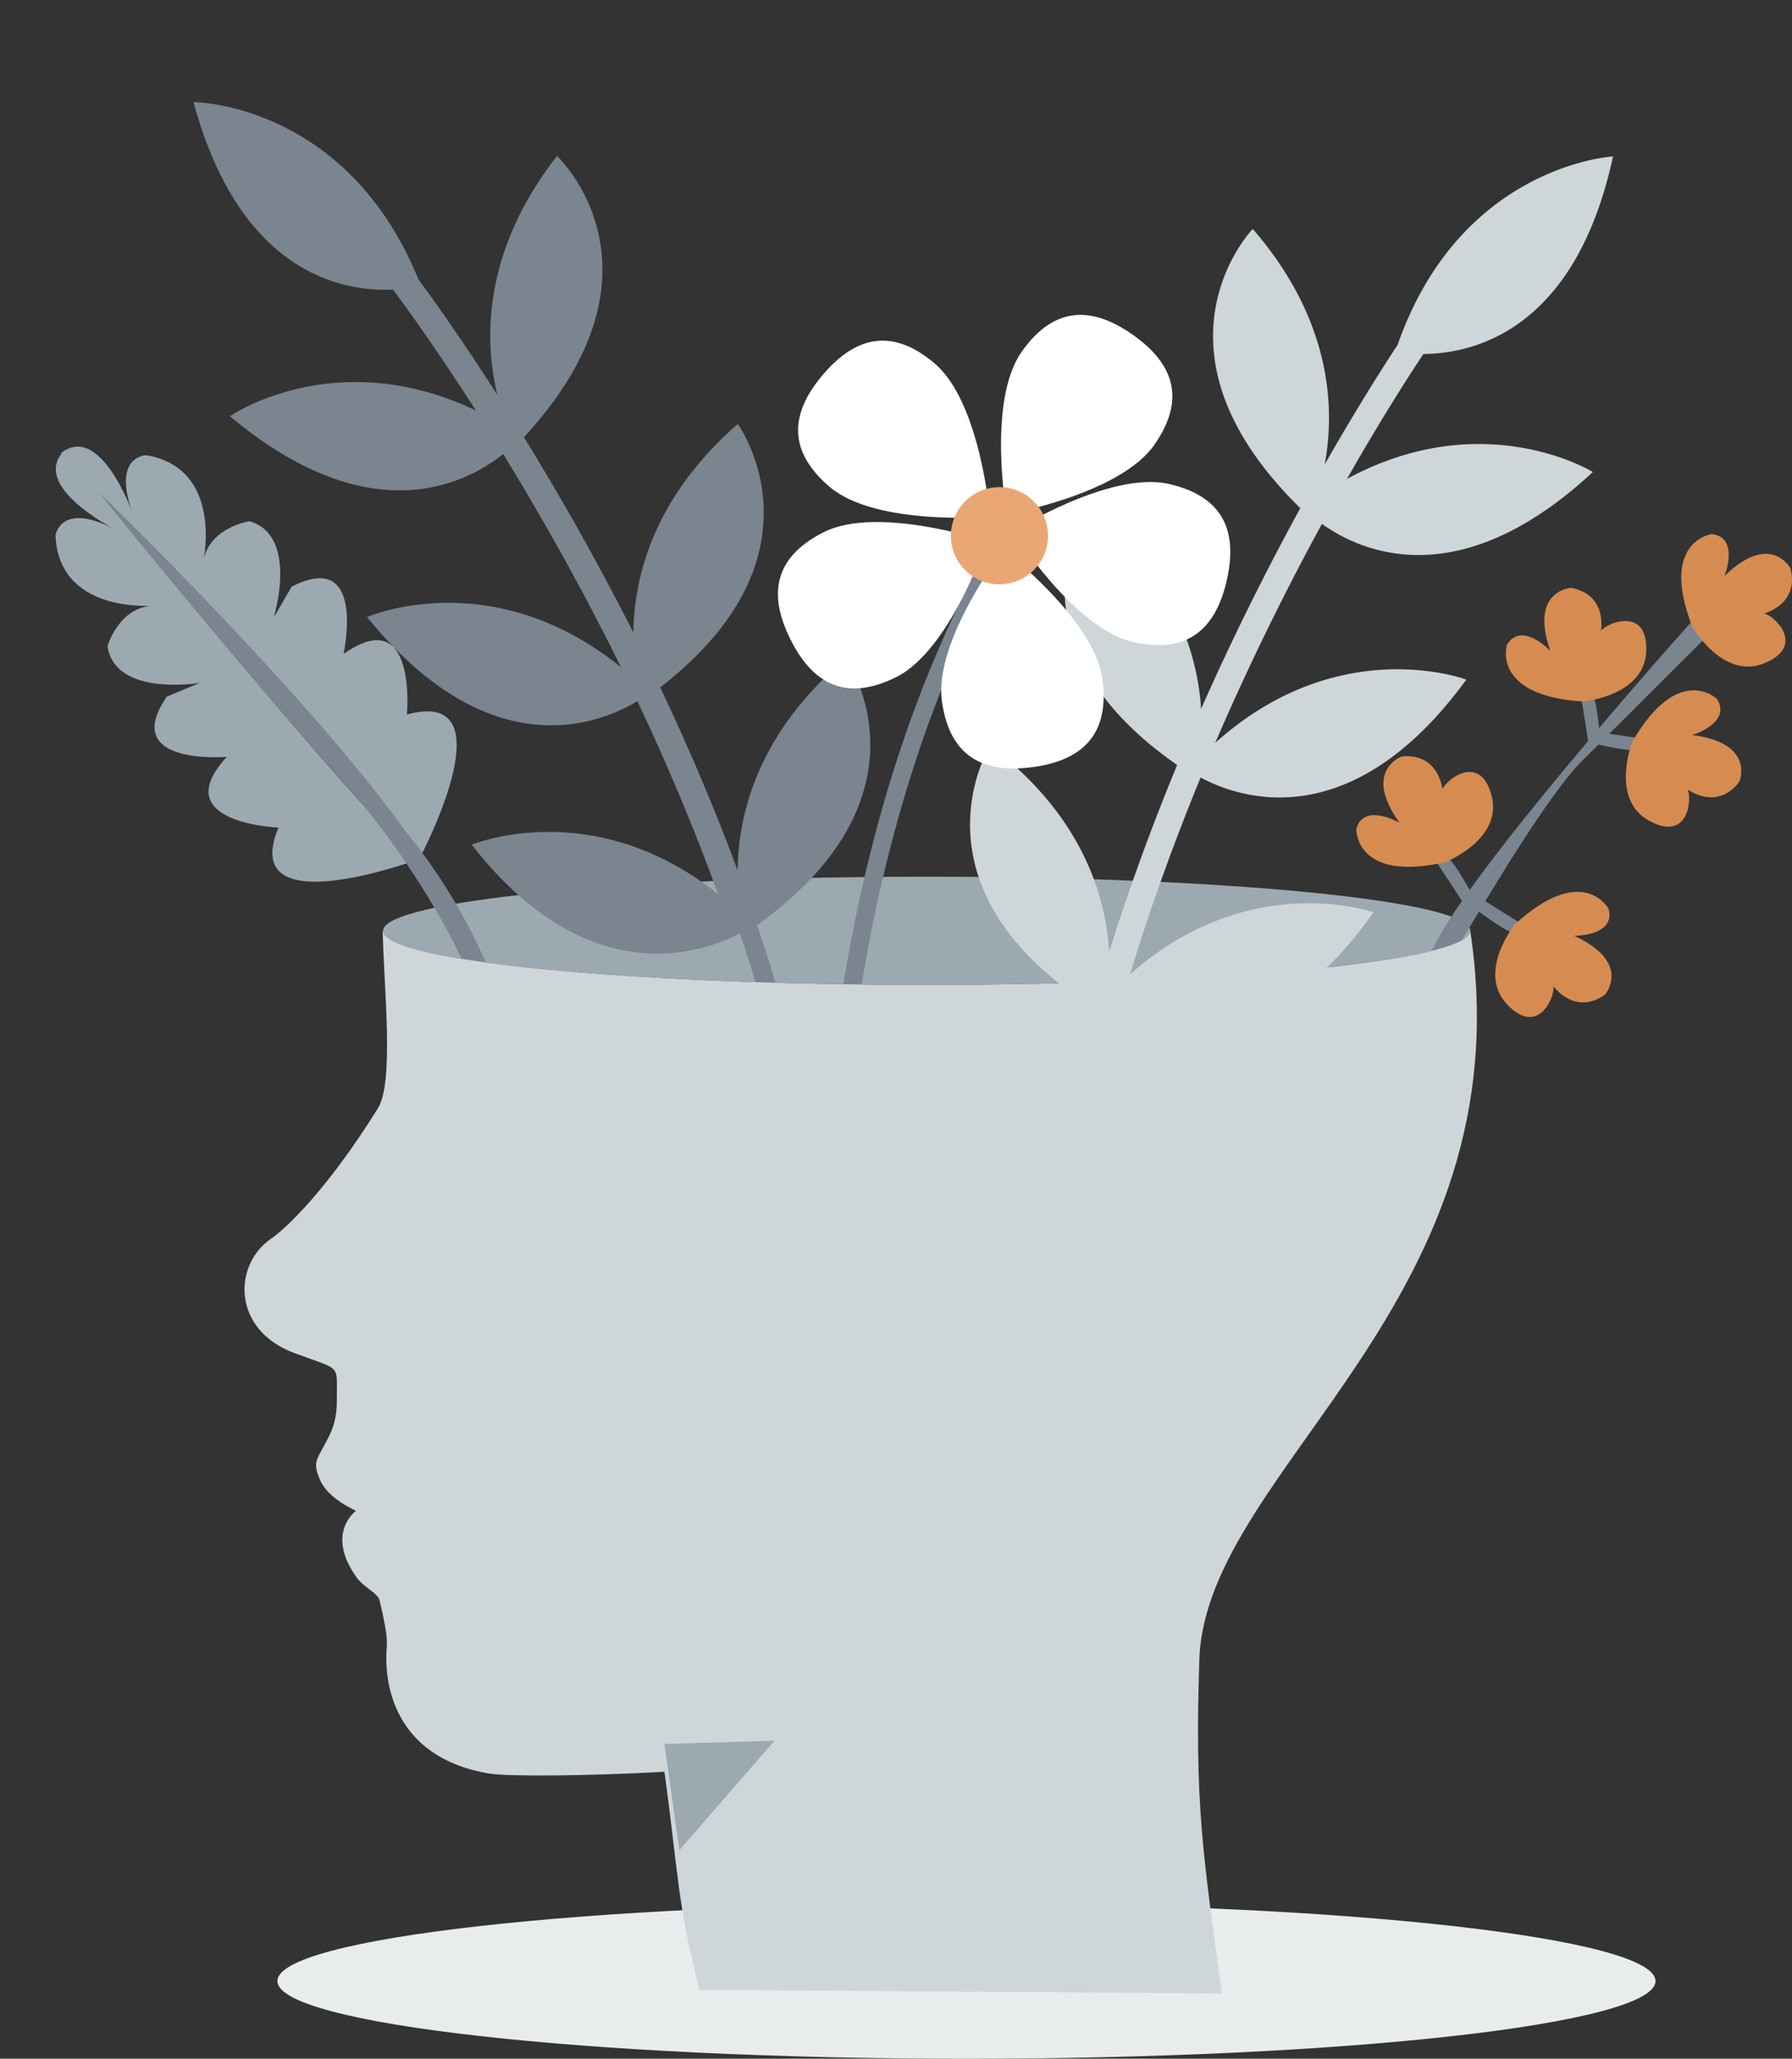
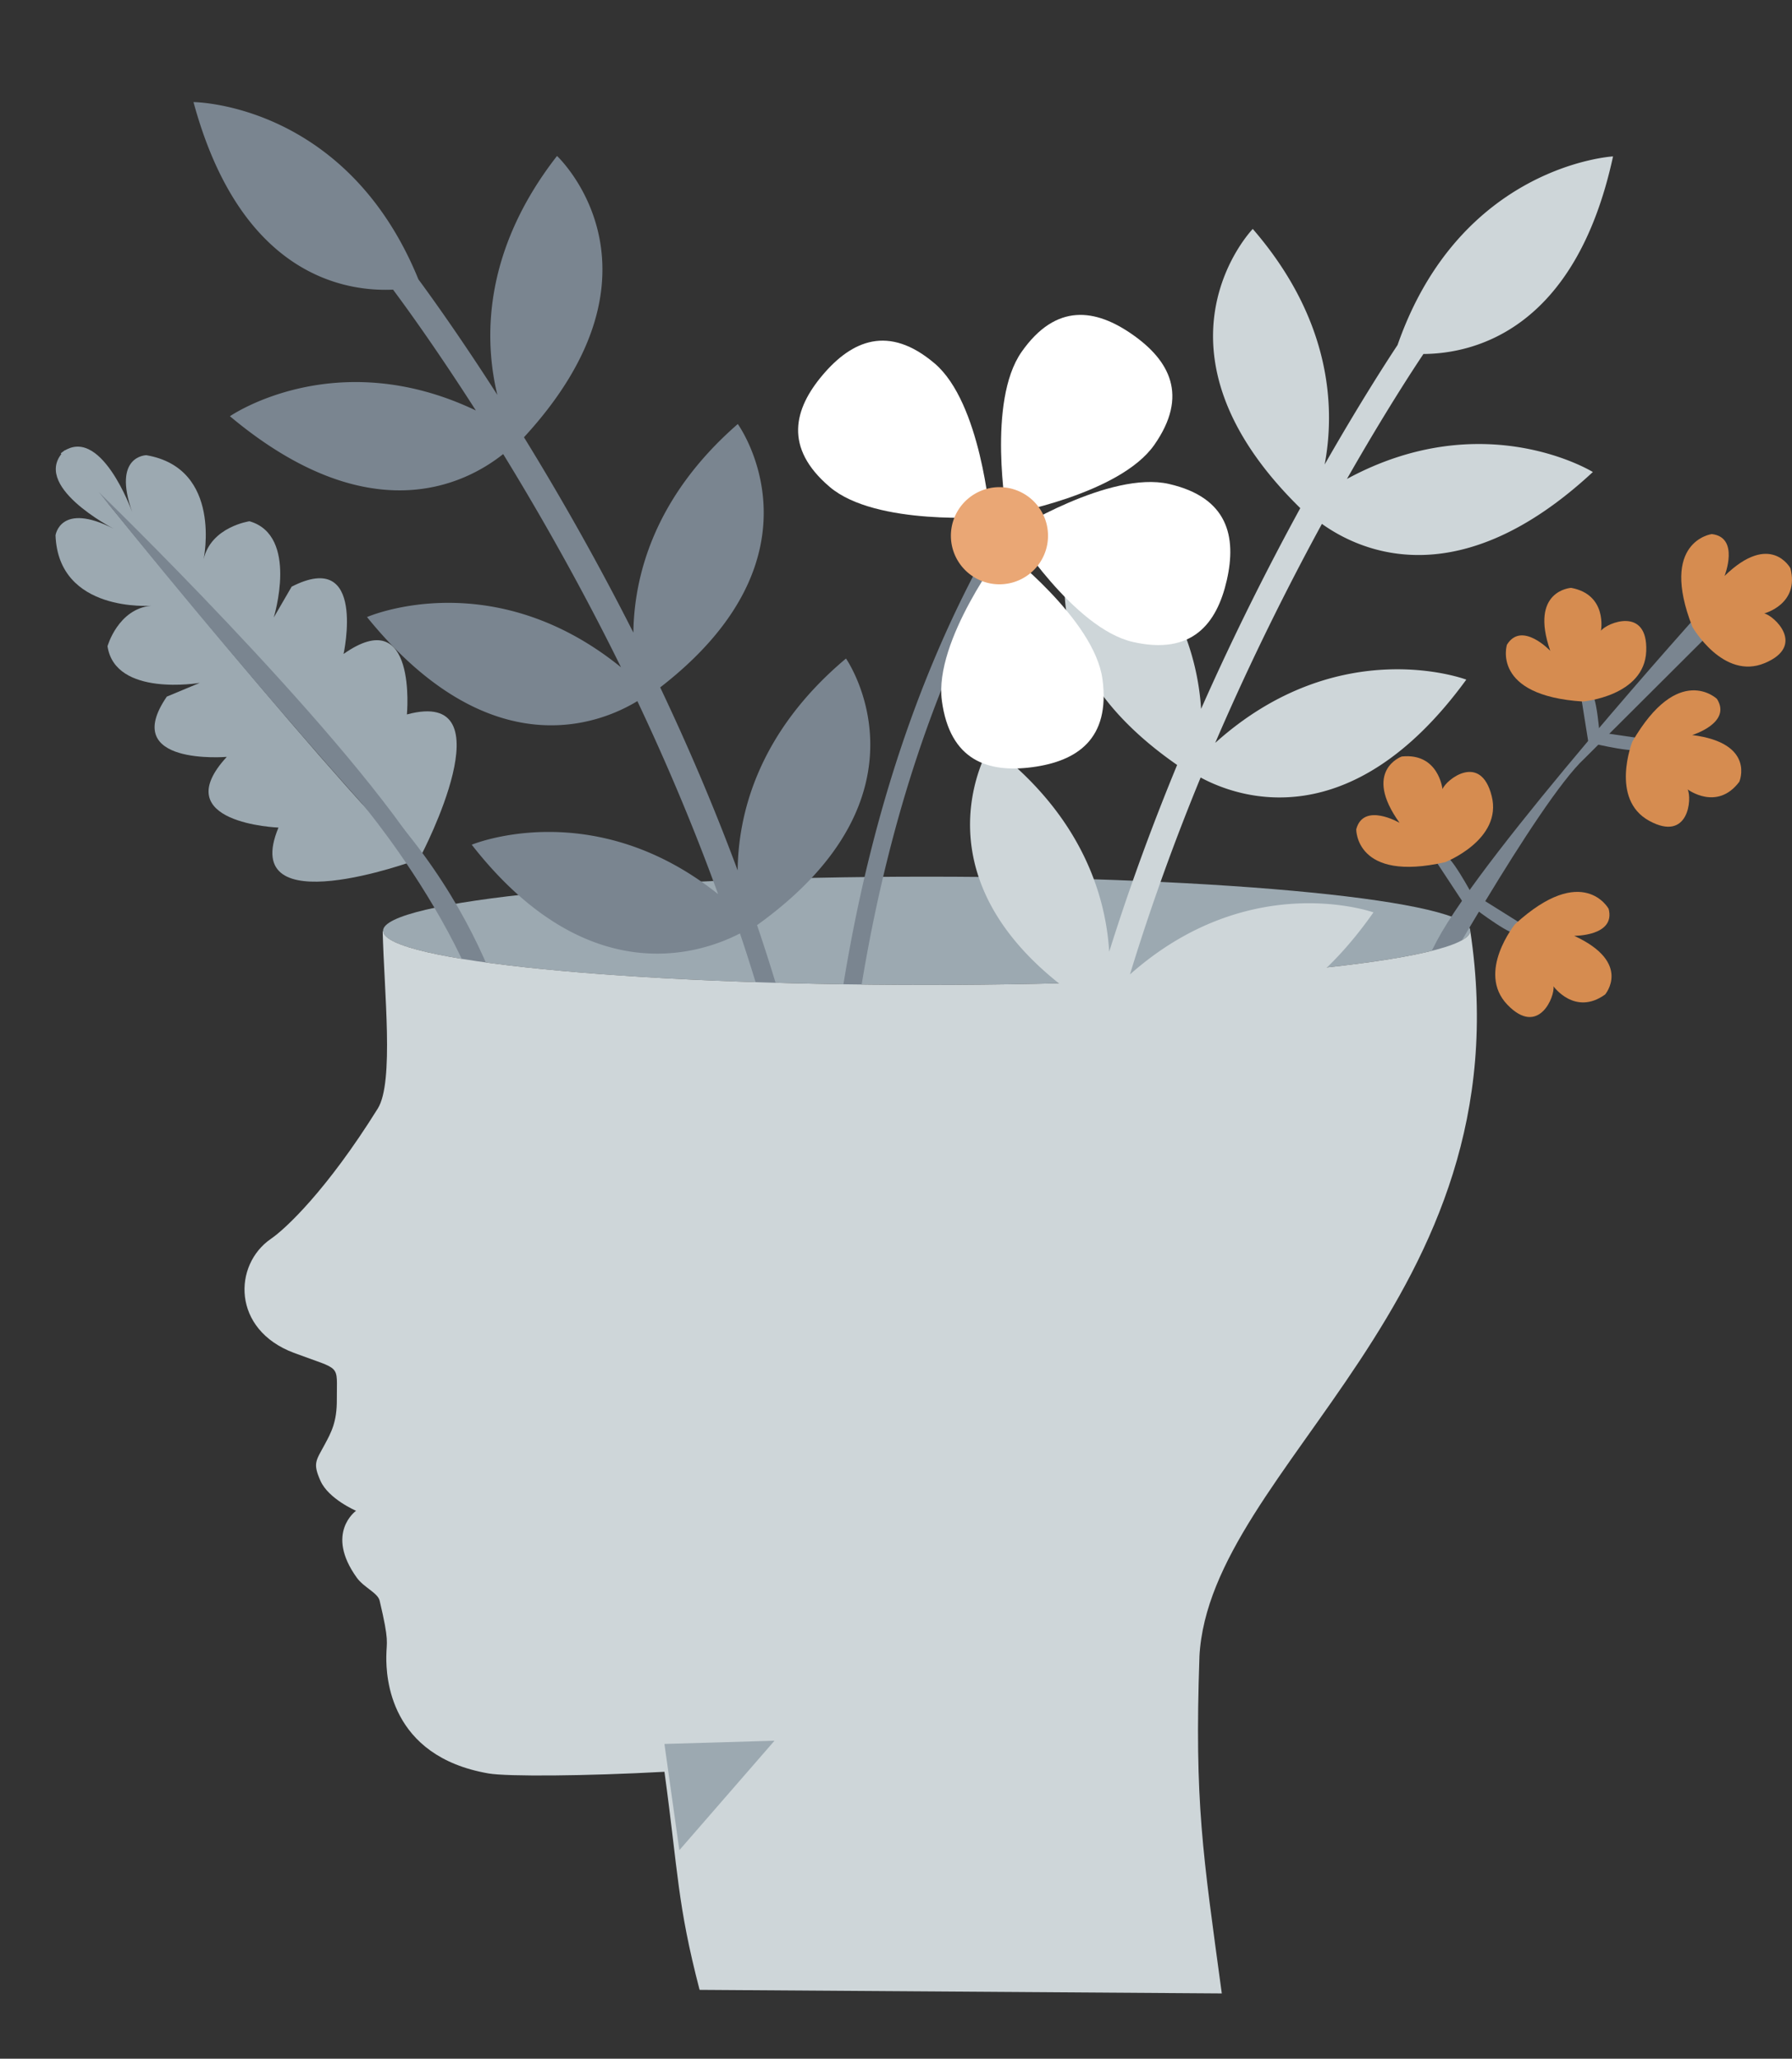
<svg xmlns="http://www.w3.org/2000/svg" id="Groupe_63" data-name="Groupe 63" width="571.974" height="656.996" viewBox="0 0 571.974 656.996">
  <rect x="0" y="0" width="571.974" height="656.996" fill="#333333" stroke="none" />
  <defs>
    <clipPath id="clip-path">
      <rect id="Rectangle_77" data-name="Rectangle 77" width="571.974" height="656.996" fill="none" />
    </clipPath>
  </defs>
  <g id="Groupe_62" data-name="Groupe 62" clip-path="url(#clip-path)">
-     <path id="Tracé_1181" data-name="Tracé 1181" d="M534.518,674.1c0,13.692-98.469,24.79-219.936,24.79S94.646,687.791,94.646,674.1s98.469-24.79,219.936-24.79,219.936,11.1,219.936,24.79" transform="translate(-6.107 -41.893)" fill="#e8eced" fill-rule="evenodd" />
    <path id="Tracé_1182" data-name="Tracé 1182" d="M477.73,316.341c0,9.538-77.687,17.271-173.519,17.271s-173.518-7.733-173.518-17.271S208.379,299.07,304.21,299.07,477.73,306.8,477.73,316.341" transform="translate(-8.432 -19.296)" fill="#9ca9b1" />
    <path id="Tracé_1183" data-name="Tracé 1183" d="M274.282,212.4c-28.377,23.822-34.4,50.1-34.577,67.614-7.808-21.033-16.309-40.679-24.722-58.4,54.961-42.521,24.764-84.046,24.764-84.046-27.063,23.579-33.1,49.081-33.326,66.572-.04-.078-.079-.16-.119-.238-11.949-23.611-24.047-44.649-34.8-62.111,49.342-53.636,10.549-89.772,10.549-89.772-24.1,30.929-23.143,59.323-19.046,76.248-11.673-18.2-20.895-31.041-25.2-36.878C114.8,35,66.023,34.83,66.023,34.83c14.891,54.926,47.806,60.563,63.688,59.85,3.384,4.524,13.365,18.158,26.437,38.563-44.9-21.425-78.5,1.837-78.5,1.837,44.516,37.267,75.069,21.731,87.218,12.074,10.515,17.132,22.306,37.685,33.958,60.722,1.209,2.391,2.428,4.843,3.65,7.324-41.329-33.465-81.072-16.031-81.072-16.031,39.572,48.766,74.9,33.761,86.291,26.825,8.812,18.612,17.708,39.371,25.77,61.6-39.964-31.9-78.636-15.772-78.636-15.772,36.381,46.553,72.171,35.254,85.616,28.311C256.7,348.412,268.921,405.8,267.1,459.839c-.079,2.337-.952,2.537,1.384,2.617a4.228,4.228,0,0,0,4.372-4.089c1.873-55.66-10.2-111.446-26.958-160.883,58.516-41.989,28.38-85.088,28.38-85.088" transform="translate(-4.26 -2.247)" fill="#7a8590" />
    <path id="Tracé_1184" data-name="Tracé 1184" d="M135.857,282.57s28.141-53.6-4.641-44.74c0,0,3.37-35.928-20.219-19.3,0,0,7.415-33.738-16.57-21.48l-5.714,9.844s8.1-26.158-7.747-30.717c0,0-12.259,1.756-14.64,12.124,0,0,6.168-29.023-18.28-33.2,0,0-10.915.078-4.52,18.135,0,0-10.26-28.8-22.806-18.731,0,0,89.047,93.338,115.137,128.065" transform="translate(-1.337 -9.831)" fill="#9ca9b1" />
    <path id="Tracé_1185" data-name="Tracé 1185" d="M133.857,284.455s-56.817,20.9-43.751-10.443c0,0-36.06-1.35-16.5-22.566,0,0-34.417,2.946-19.132-19.233l10.506-4.38s-26.991,4.611-29.443-11.692c0,0,3.342-11.925,13.931-12.931,0,0-29.58,2.326-30.526-22.458,0,0,1.5-10.811,18.57-2.113,0,0-27.215-13.934-15.593-25.056,0,0,80.912,100.471,111.936,130.871" transform="translate(-1.222 -9.909)" fill="#9ca9b1" />
    <path id="Tracé_1186" data-name="Tracé 1186" d="M33.722,167.883S108.763,240.51,136.7,283.571l-2.361,1.977S91.442,239.77,33.722,167.883" transform="translate(-2.176 -10.832)" fill="#7a8590" />
    <path id="Tracé_1187" data-name="Tracé 1187" d="M123.461,274s52.858,62.467,43.391,107.815l8.2-14.195s-3.222-48.459-46.228-94.595Z" transform="translate(-7.966 -17.616)" fill="#7a8590" />
    <path id="Tracé_1188" data-name="Tracé 1188" d="M337.38,241.415c29.567,22.327,36.934,48.263,38.016,65.741,6.714-21.408,14.19-41.465,21.679-59.594C340,207.932,368.012,164.9,368.012,164.9c28.243,22.153,35.589,47.31,36.713,64.766.036-.08.071-.164.107-.243,10.715-24.2,21.713-45.829,31.548-63.822C384.338,114.584,421.216,76.5,421.216,76.5c25.666,29.645,26.171,58.051,22.952,75.165,10.72-18.776,19.267-32.077,23.265-38.128,20.072-57.495,68.776-60.18,68.776-60.18-12.041,55.621-44.621,62.947-60.52,63.053-3.145,4.692-12.411,18.822-24.413,39.875,43.733-23.712,78.487-2.211,78.487-2.211-42.535,39.512-73.851,25.572-86.479,16.554-9.618,17.651-20.334,38.784-30.783,62.391-1.084,2.45-2.175,4.962-3.268,7.5,39.549-35.55,80.138-20.189,80.138-20.189-37.006,50.74-73.065,37.577-84.794,31.237-7.841,19.042-15.654,40.23-22.561,62.843,38.268-33.913,77.719-19.8,77.719-19.8-33.934,48.366-70.258,38.926-84.043,32.687-13.744,49.056-22.991,107-18.391,160.871.2,2.329,1.082,2.485-1.248,2.684a4.229,4.229,0,0,1-4.577-3.858c-4.739-55.49,4.44-111.824,18.63-162.059-60.6-38.917-32.728-83.512-32.728-83.512" transform="translate(-21.355 -3.442)" fill="#ced6d9" />
    <path id="Tracé_1189" data-name="Tracé 1189" d="M296.364,580.934a2.9,2.9,0,0,1-2.82-2.255c-.514-2.269-50.333-228.749,39.783-391.043a2.894,2.894,0,0,1,5.06,2.81c-89.03,160.338-39.707,384.707-39.2,386.955a2.9,2.9,0,0,1-2.825,3.534Z" transform="translate(-18.194 -12.197)" fill="#7a8590" />
    <path id="Tracé_1190" data-name="Tracé 1190" d="M282.41,162.9c14.739,12.52,51.169,9.537,51.169,9.537s-2.948-36.433-17.686-48.953-26.441-7.271-35.687,3.614-12.534,23.282,2.2,35.8" transform="translate(-17.569 -7.498)" fill="#fff" />
    <path id="Tracé_1191" data-name="Tracé 1191" d="M372.605,228.84c-2.571-19.167-31.635-41.333-31.635-41.333s-22.194,29.043-19.624,48.21,14.78,23.1,28.934,21.2,24.9-8.91,22.324-28.077" transform="translate(-20.72 -12.098)" fill="#fff" />
-     <path id="Tracé_1192" data-name="Tracé 1192" d="M303.221,227.553c17.3-8.645,28.847-43.325,28.847-43.325S297.4,172.646,280.1,181.292s-17.06,21.468-10.676,34.243,16.5,20.663,33.8,12.018" transform="translate(-17.126 -11.49)" fill="#fff" />
    <path id="Tracé_1193" data-name="Tracé 1193" d="M348.106,119.24c-11.1,15.836-4.752,51.833-4.752,51.833s36-6.314,47.1-22.149,4.788-27-6.908-35.2-24.343-10.322-35.443,5.514" transform="translate(-22.037 -6.931)" fill="#fff" />
    <path id="Tracé_1194" data-name="Tracé 1194" d="M395.395,165.049c-18.853-4.307-49.8,15.149-49.8,15.149s19.426,30.963,38.279,35.27,26.812-5.75,29.992-19.673.378-26.439-18.475-30.745" transform="translate(-22.298 -10.609)" fill="#fff" />
    <path id="Tracé_1195" data-name="Tracé 1195" d="M327.71,191.213a15.5,15.5,0,1,0,2.707-21.751,15.5,15.5,0,0,0-2.707,21.751" transform="translate(-20.933 -10.723)" fill="#eaa775" />
    <path id="Tracé_1196" data-name="Tracé 1196" d="M279.073,450.8s22,4.633,76.084-9.468c0,0,58.452-21.536,71.16-36.951s44.893-68.69,44.893-68.69,37.03-66.509,51.831-80.2L563.4,215.251l-2.313-7.761s-70.271,78.063-85.124,106.167-25.3,57.834-56.473,85.335S363.357,433.38,324.3,434.913c0,0-33.078-1.826-49.261-8.733,0,0-16.129,12.829,4.033,24.616" transform="translate(-17.351 -13.387)" fill="#7a8590" />
    <path id="Tracé_1197" data-name="Tracé 1197" d="M503.209,309.738s13.2,10.061,13.58,7.535,3.885-1.047,3.885-1.047l-15.619-9.785Z" transform="translate(-32.467 -19.771)" fill="#7a8590" />
    <path id="Tracé_1198" data-name="Tracé 1198" d="M501.567,304.6s-7.834-14.653-9.232-12.516-3.973-.668-3.973-.668l10.153,15.411Z" transform="translate(-31.509 -18.802)" fill="#7a8590" />
    <path id="Tracé_1199" data-name="Tracé 1199" d="M543.293,253.3s16.156,3.883,15.488,1.417,3.139-2.526,3.139-2.526l-18.262-2.653Z" transform="translate(-35.053 -16.1)" fill="#7a8590" />
    <path id="Tracé_1200" data-name="Tracé 1200" d="M545.5,251.547s-1.1-16.579-3.26-15.208-3.348-2.247-3.348-2.247l2.907,18.226Z" transform="translate(-34.769 -15.104)" fill="#7a8590" />
    <path id="Tracé_1201" data-name="Tracé 1201" d="M516.5,314.553s-12.431,15.325-2.451,25.709,15.228-2.726,14.712-5.877c0,0,6.817,9.544,16.464,2.632,0,0,8.768-10.167-9.857-18.739,0,0,13.29.138,11-8.62,0,0-8.154-14.957-29.867,4.893" transform="translate(-32.917 -19.63)" fill="#d68c50" />
    <path id="Tracé_1202" data-name="Tracé 1202" d="M556.8,251.885s-7.249,18.353,5.391,25.257,13.7-7.179,12.264-10.028c0,0,9.372,7.053,16.493-2.439,0,0,5.306-12.333-15.034-14.909,0,0,12.716-3.864,7.9-11.527,0,0-12.275-11.814-27.015,13.646" transform="translate(-35.791 -15.195)" fill="#d68c50" />
    <path id="Tracé_1203" data-name="Tracé 1203" d="M538.382,236.815s19.663-1.681,20.216-16.073-12.53-9.075-14.442-6.517c0,0,2.143-11.532-9.529-13.684,0,0-13.406.74-6.655,20.1,0,0-9.123-9.665-13.84-1.941,0,0-5.113,16.25,24.25,18.114" transform="translate(-33.15 -12.939)" fill="#d68c50" />
    <path id="Tracé_1204" data-name="Tracé 1204" d="M491.134,291.789s18.381-7.182,14.836-21.141-14.588-5.154-15.7-2.159c0,0-1.211-11.665-13.014-10.424,0,0-12.649,4.507-.689,21.162,0,0-11.487-6.686-13.824,2.059,0,0-.3,17.032,28.388,10.5" transform="translate(-29.856 -16.644)" fill="#d68c50" />
    <path id="Tracé_1205" data-name="Tracé 1205" d="M577.194,211.828s9.829,17.113,23.108,11.534,2.933-15.19-.194-15.842c0,0,11.357-2.929,8.377-14.417,0,0-6.333-11.84-21.031,2.457,0,0,4.908-12.352-4.086-13.365,0,0-16.889,2.229-6.175,29.632" transform="translate(-37.011 -11.755)" fill="#d68c50" />
    <path id="Tracé_1206" data-name="Tracé 1206" d="M388.215,549.176c3.187-60.9,104.247-113.566,86.465-231.513h-.016c-.668,9.481-78.085,17.147-173.5,17.147s-172.835-7.666-173.5-17.147h-.131c.426,19.005,3.69,48.167-1.569,56.6-16.359,26.23-29.539,38.454-34.077,41.557-12.1,8.277-12.523,28.977,7.3,36.406,15.473,5.8,13.639,3.271,13.708,14.909.043,7.189-1.8,10.5-3.928,14.456-2.713,5.052-3.815,5.839-1.283,11.5,2.588,5.783,11.35,9.54,11.35,9.54s-10.034,7.075.231,21.344c2.261,3.143,6.7,4.836,7.294,7.34,3.153,13.348,2.189,12.8,2.133,17.82-.072,6.433.889,31.815,32.627,37.317,5.926,1.027,31,.851,56.147-.527,4.441,32.394,4.053,42.042,11.215,69.59l166.681,1.14c-6.075-44.8-8.733-60.749-7.137-107.473" transform="translate(-5.382 -20.496)" fill="#ced6d9" />
    <path id="Tracé_1207" data-name="Tracé 1207" d="M226.7,594.854l35.136-1.03-30.374,34.931Z" transform="translate(-14.627 -38.313)" fill="#9ca9b1" />
  </g>
</svg>